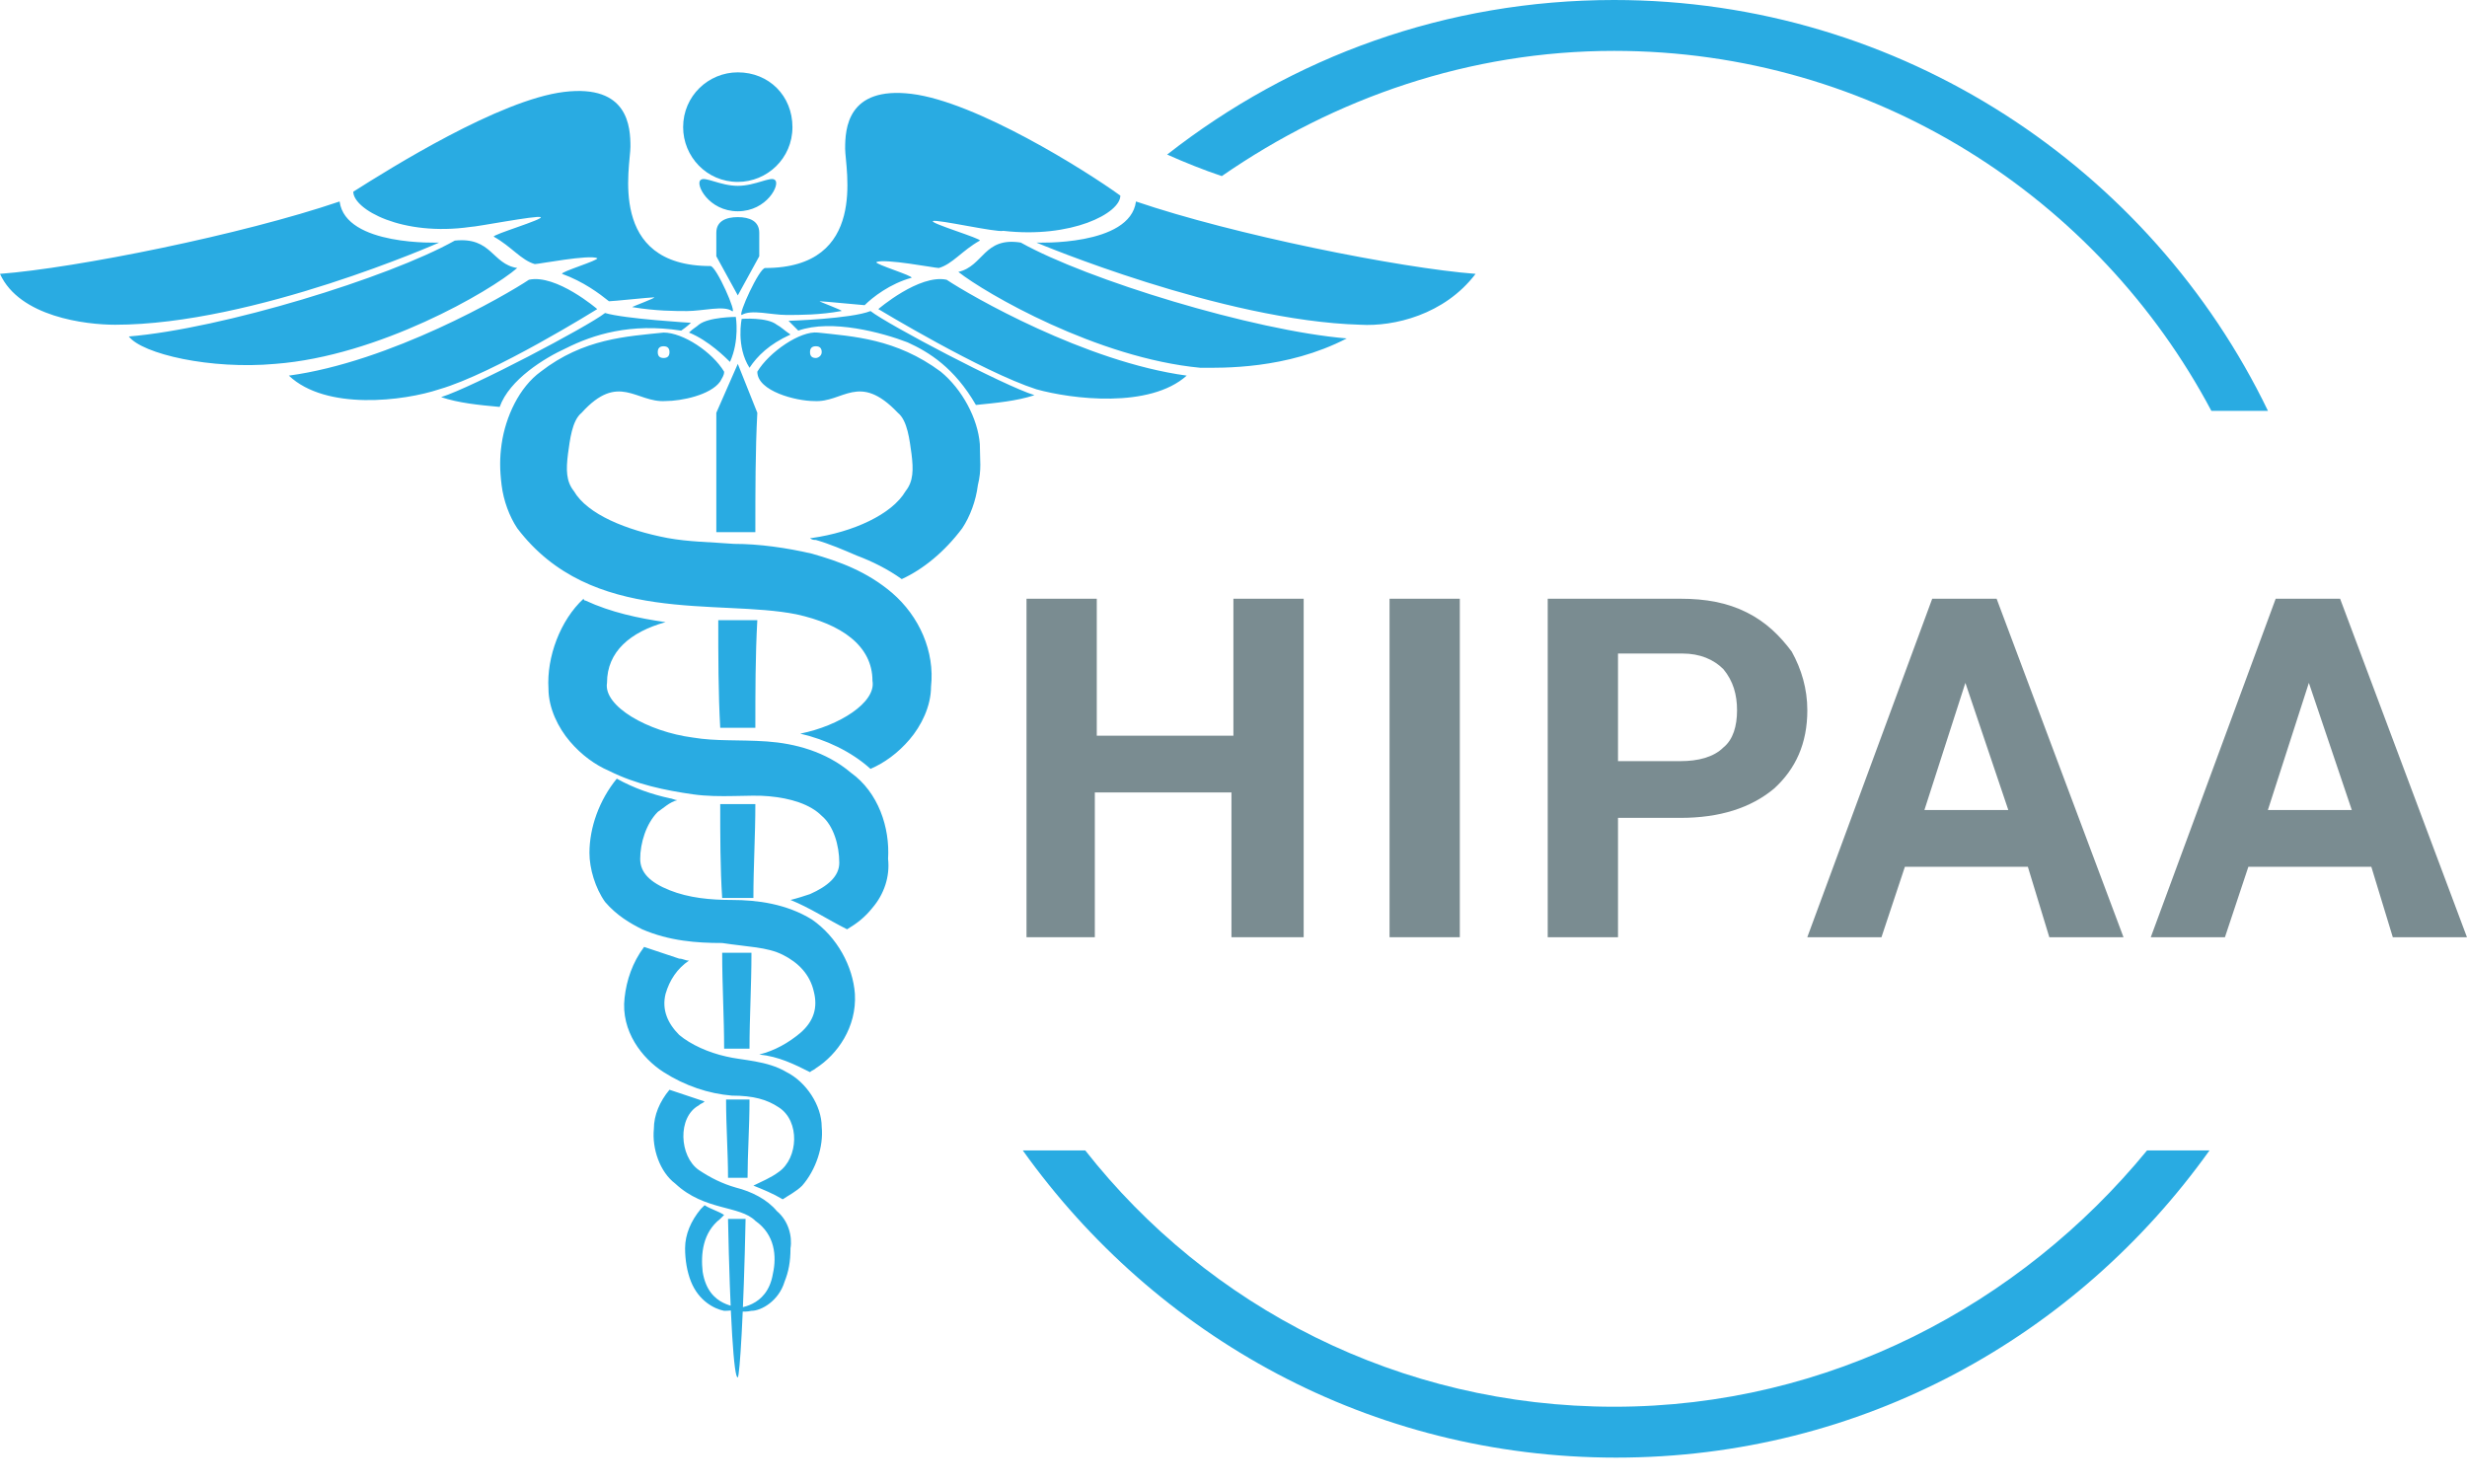
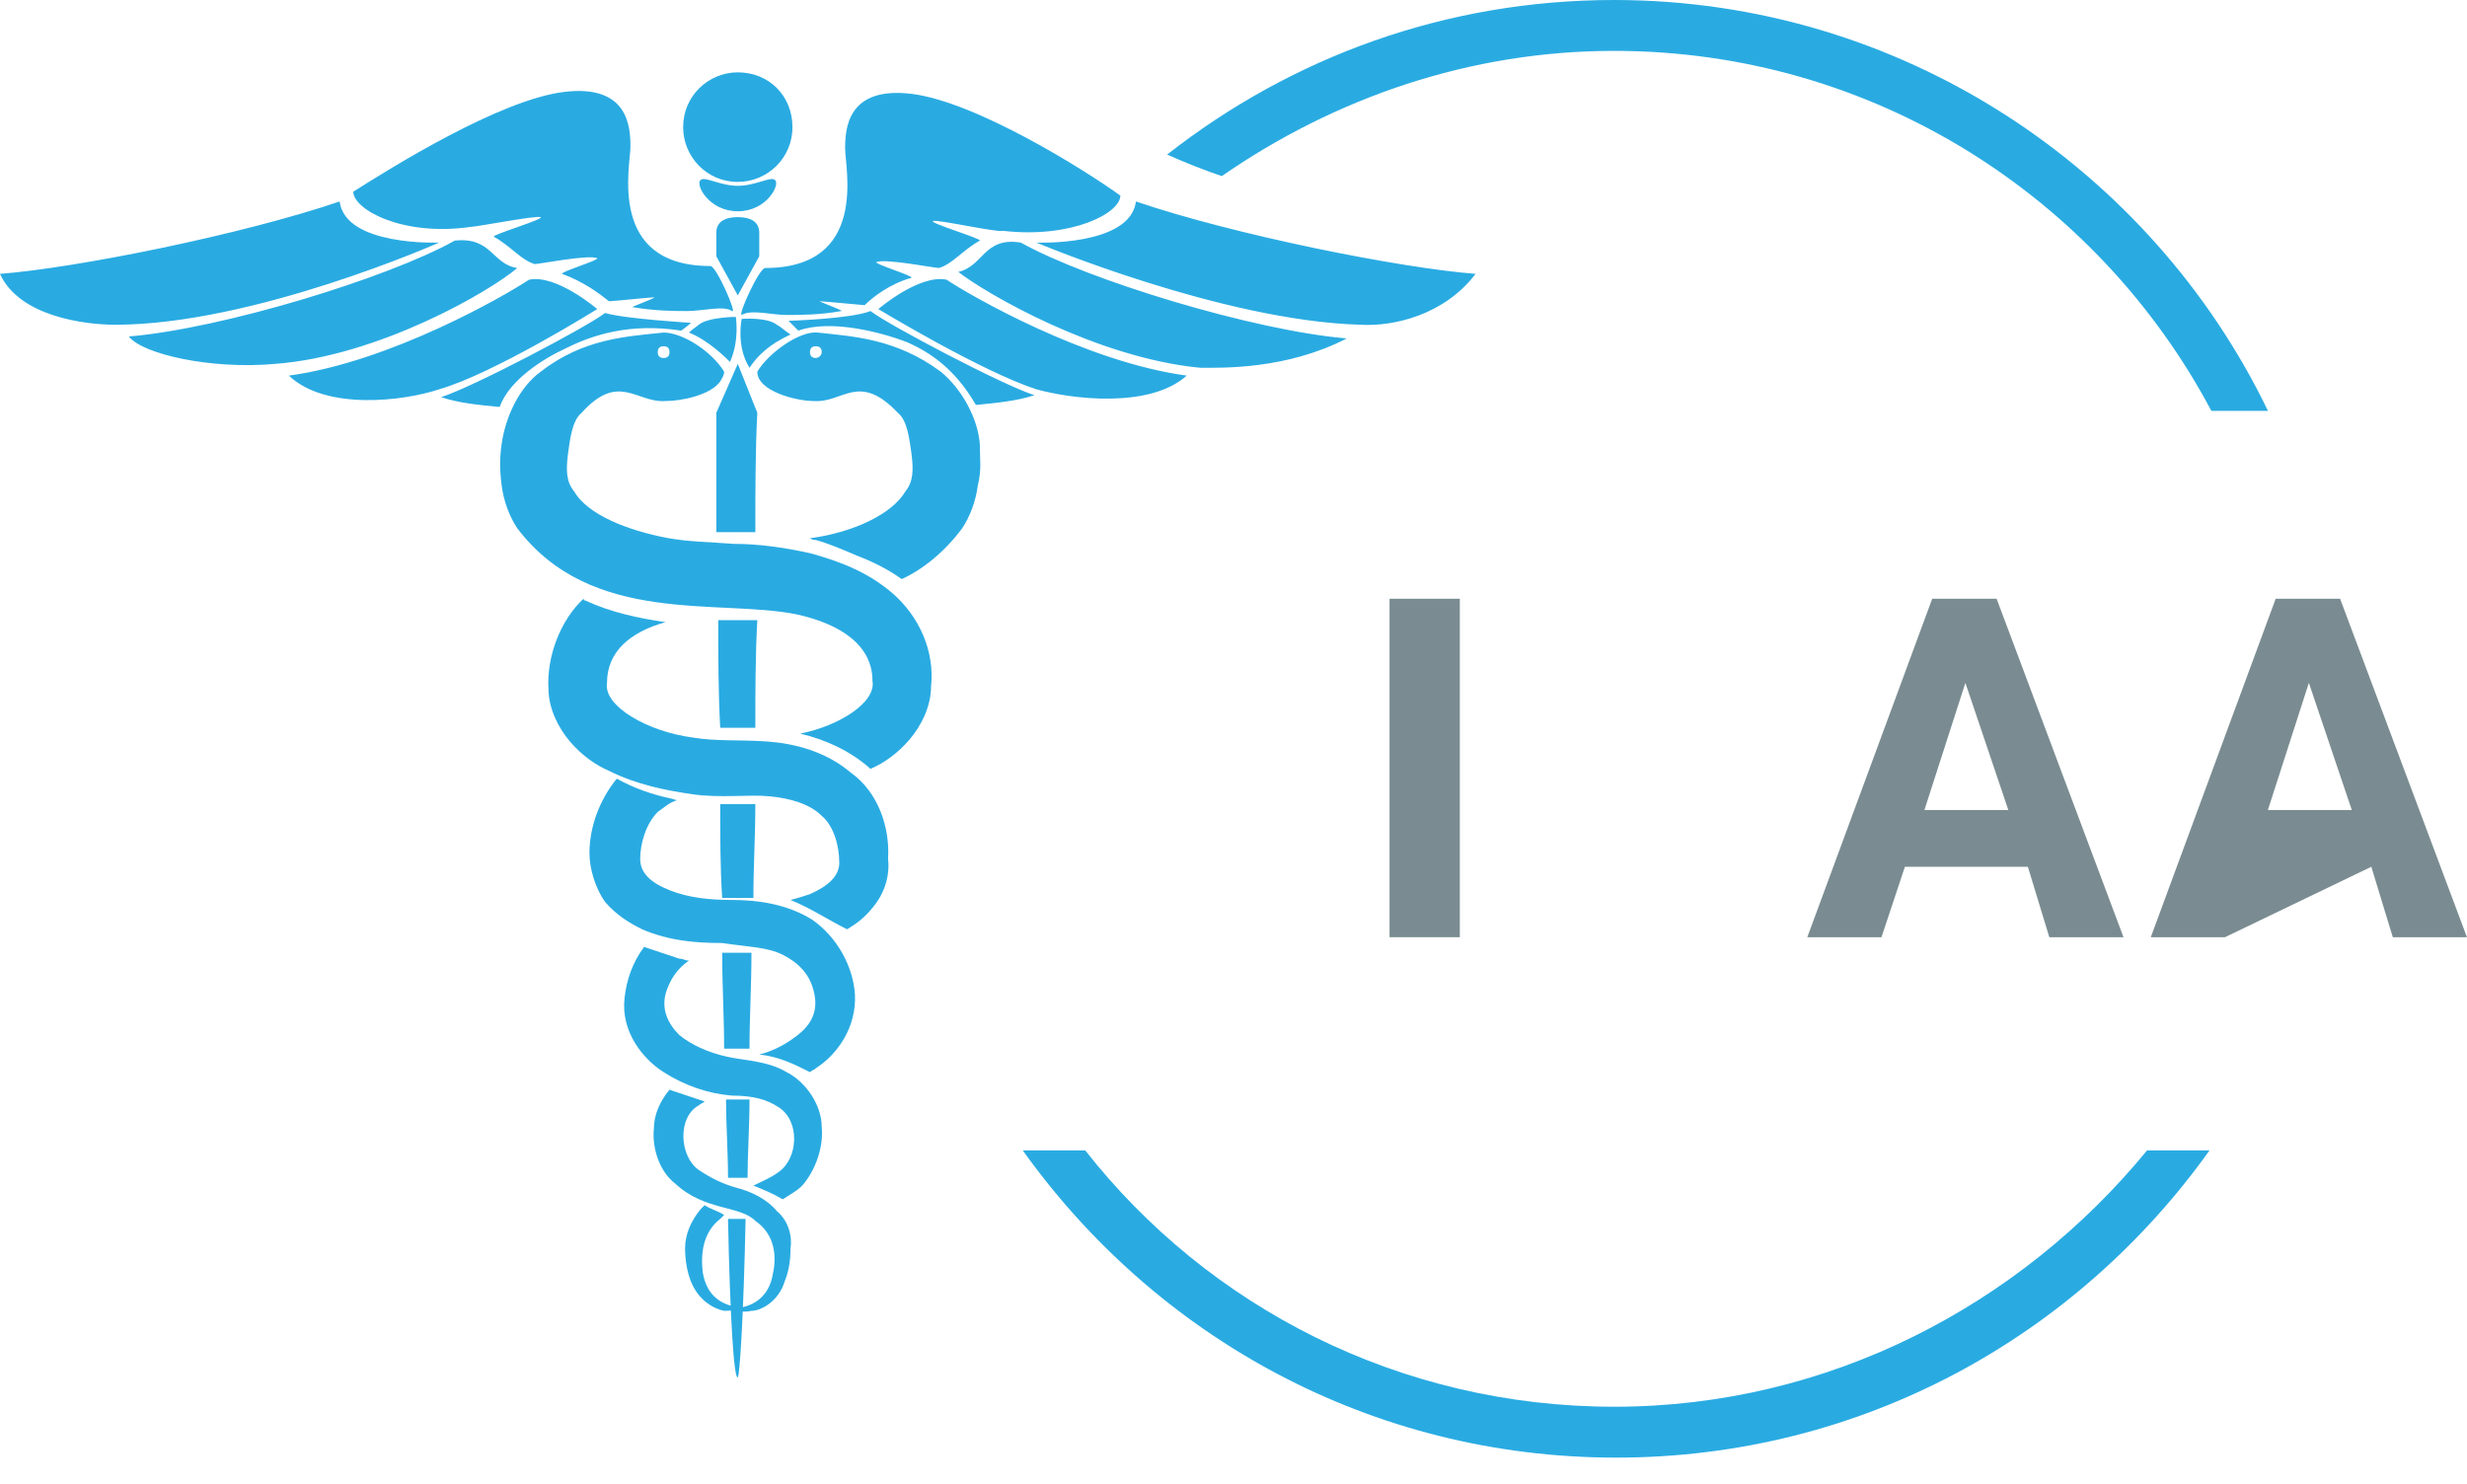
<svg xmlns="http://www.w3.org/2000/svg" width="133" height="80" viewBox="0 0 133 80" fill="none">
  <path d="M87.02 2.743C101.015 2.743 113.116 10.655 119.219 22.153H122.27C115.957 9.072 102.488 0 87.02 0C77.97 0 69.657 3.059 62.923 8.334C63.87 8.756 64.922 9.178 65.869 9.494C71.972 5.274 79.233 2.743 87.02 2.743Z" fill="#29ABE2" />
  <path d="M87.024 75.847C75.449 75.847 65.137 70.467 58.508 62.028H55.141C62.296 72.049 73.871 78.59 87.129 78.59C100.388 78.59 111.963 72.049 119.118 62.028H115.751C108.911 70.361 98.599 75.847 87.024 75.847Z" fill="#29ABE2" />
  <path d="M23.676 13.079C23.676 13.079 13.679 17.509 6.208 17.509C4.63 17.509 1.052 17.087 0 14.766C4.104 14.45 13.048 12.656 18.309 10.863C18.625 13.29 23.676 13.079 23.676 13.079ZM24.518 12.973C20.94 14.977 11.996 17.72 6.945 18.142C7.682 19.091 11.364 19.935 14.837 19.619C20.414 19.197 26.412 15.716 27.885 14.45C26.517 14.239 26.517 12.762 24.518 12.973ZM28.516 15.083C27.254 15.927 21.045 19.513 15.573 20.252C17.573 22.151 21.782 21.623 23.676 20.99C26.622 20.146 32.199 16.665 32.199 16.665C32.199 16.665 29.989 14.766 28.516 15.083ZM32.62 16.876C31.673 17.615 25.465 20.885 23.781 21.412C24.728 21.729 25.78 21.834 26.938 21.94C27.464 20.463 29.358 19.302 30.515 18.775C31.989 18.037 33.988 17.404 36.724 17.826C37.039 17.615 37.25 17.404 37.25 17.404C37.25 17.404 33.672 17.193 32.62 16.876ZM37.671 17.509C37.566 17.615 37.355 17.72 37.145 17.931C38.197 18.353 39.144 19.302 39.355 19.513C39.881 18.353 39.67 17.087 39.67 17.087C39.67 17.087 38.197 17.087 37.671 17.509ZM38.302 14.344C32.725 14.344 33.988 8.964 33.988 7.91C33.988 6.855 33.883 4.534 30.41 4.956C26.938 5.378 21.045 9.07 19.046 10.336C19.046 11.285 21.677 12.762 25.36 12.235C25.675 12.235 28.937 11.602 29.148 11.707C29.358 11.813 26.517 12.657 26.622 12.762C27.569 13.29 28.095 14.028 28.832 14.239C29.042 14.239 31.778 13.711 32.199 13.922C32.304 14.028 30.2 14.661 30.305 14.766C31.463 15.188 32.304 15.821 32.831 16.243C33.041 16.243 35.04 16.032 35.251 16.032C35.461 16.032 33.988 16.56 34.093 16.56C35.356 16.771 36.408 16.771 37.039 16.771C37.881 16.771 39.039 16.454 39.46 16.771C39.776 16.982 38.618 14.344 38.302 14.344ZM79.551 14.766C75.447 14.45 66.503 12.656 61.242 10.863C60.926 13.29 55.875 13.079 55.875 13.079C55.875 13.079 65.872 17.298 73.343 17.509C75.132 17.615 77.867 16.982 79.551 14.766ZM72.606 18.247C67.555 17.826 58.611 15.083 55.033 13.079C53.034 12.762 53.034 14.344 51.666 14.661C53.139 15.821 59.137 19.302 64.714 19.83C65.872 19.83 69.344 19.935 72.606 18.247ZM47.352 16.665C47.352 16.665 52.929 20.041 55.875 20.99C57.769 21.518 61.978 22.045 63.978 20.252C58.506 19.513 52.297 15.927 51.035 15.083C49.562 14.766 47.352 16.665 47.352 16.665ZM42.511 17.298C42.511 17.298 42.722 17.509 43.038 17.826C44.826 17.193 47.562 17.931 48.93 18.459C50.088 18.986 51.456 19.83 52.613 21.834C53.665 21.729 54.823 21.623 55.77 21.307C54.086 20.779 47.878 17.509 46.931 16.771C45.879 17.193 42.511 17.298 42.511 17.298ZM39.986 17.193C39.986 17.193 39.67 18.669 40.407 19.83C40.828 19.197 41.459 18.564 42.617 18.037C42.301 17.826 42.09 17.615 41.88 17.509C41.354 17.087 39.986 17.193 39.986 17.193ZM49.141 5.061C45.668 4.639 45.563 6.96 45.563 8.015C45.563 9.07 46.826 14.45 41.249 14.45C40.933 14.45 39.776 16.982 39.986 16.982C40.512 16.665 41.564 16.982 42.406 16.982C43.143 16.982 44.195 16.982 45.352 16.771C45.563 16.771 44.09 16.243 44.195 16.243C44.406 16.243 46.51 16.454 46.615 16.454C47.036 16.032 47.983 15.294 49.141 14.977C49.246 14.872 47.141 14.239 47.246 14.133C47.667 13.922 50.403 14.45 50.614 14.45C51.35 14.239 51.877 13.501 52.824 12.973C52.929 12.867 50.088 12.024 50.298 11.918C50.509 11.813 53.771 12.551 54.086 12.446C57.769 12.867 60.4 11.496 60.4 10.547C58.506 9.175 52.613 5.483 49.141 5.061ZM42.196 51.477C43.038 51.899 43.669 52.532 43.879 53.481C44.09 54.325 43.879 55.063 43.143 55.696C42.511 56.224 41.775 56.646 40.933 56.857C41.985 56.962 42.827 57.384 43.669 57.806C43.774 57.701 43.879 57.701 43.985 57.595C45.142 56.857 46.194 55.38 46.089 53.587C45.984 52.11 45.142 50.527 43.774 49.578C42.406 48.734 40.828 48.523 39.46 48.523C38.302 48.523 37.145 48.417 36.093 47.996C35.04 47.574 34.514 47.046 34.514 46.308C34.514 45.464 34.83 44.409 35.461 43.776C35.777 43.565 36.093 43.249 36.513 43.143C36.408 43.143 36.198 43.038 36.093 43.038C35.146 42.827 34.199 42.51 33.252 41.983C32.304 43.143 31.778 44.62 31.778 45.991C31.778 46.835 32.094 47.89 32.62 48.629C33.252 49.367 33.988 49.789 34.619 50.105C36.093 50.739 37.566 50.844 38.934 50.844C40.302 51.055 41.354 51.055 42.196 51.477ZM41.88 65.296C41.354 64.663 40.512 64.241 39.67 64.03C38.934 63.819 38.302 63.503 37.671 63.081C36.619 62.342 36.513 60.233 37.671 59.6C37.776 59.494 37.881 59.494 37.987 59.389C37.355 59.178 36.724 58.967 36.093 58.756C35.566 59.389 35.251 60.127 35.251 60.865C35.146 61.92 35.566 63.186 36.408 63.819C37.987 65.296 39.881 64.98 40.722 65.823C41.775 66.562 41.88 67.722 41.669 68.672C41.354 70.57 39.67 70.465 39.776 70.57C39.776 70.676 39.986 70.781 40.512 70.676C41.038 70.676 41.985 70.149 42.301 69.094C42.511 68.566 42.617 68.039 42.617 67.3C42.722 66.667 42.511 65.823 41.88 65.296ZM37.881 68.566C37.776 67.617 37.881 66.456 38.828 65.718C38.934 65.612 38.934 65.612 39.039 65.507C38.723 65.296 38.302 65.191 37.987 64.98C37.881 65.085 37.881 65.085 37.776 65.191C37.25 65.823 36.934 66.562 36.934 67.3C36.934 67.933 37.04 68.566 37.25 69.094C37.671 70.149 38.513 70.57 39.039 70.676C39.565 70.676 39.776 70.57 39.776 70.57C39.881 70.359 38.197 70.57 37.881 68.566ZM44.3 60.76C44.3 59.6 43.458 58.334 42.406 57.806C41.354 57.173 39.986 57.173 39.144 56.962C38.197 56.751 37.25 56.329 36.619 55.802C35.987 55.169 35.672 54.431 35.882 53.587C36.093 52.848 36.513 52.215 37.145 51.793C36.934 51.793 36.829 51.688 36.619 51.688C35.987 51.477 35.356 51.266 34.725 51.055C34.093 51.899 33.778 52.848 33.672 53.797C33.462 55.591 34.619 57.068 35.777 57.806C36.934 58.545 38.197 58.967 39.46 59.072C40.617 59.072 41.354 59.283 41.985 59.705C43.143 60.443 43.038 62.448 41.985 63.186C41.564 63.503 41.038 63.714 40.617 63.925C41.143 64.136 41.669 64.347 42.196 64.663C42.511 64.452 42.932 64.241 43.248 63.925C43.985 63.081 44.406 61.815 44.3 60.76ZM45.879 41.666C44.511 40.506 42.827 40.084 41.354 39.978C39.776 39.873 38.618 39.978 37.355 39.767C34.935 39.451 32.515 38.08 32.725 36.814C32.725 35.126 33.988 34.071 35.882 33.544C34.409 33.333 32.936 33.016 31.568 32.383C31.463 32.383 31.463 32.278 31.463 32.278C30.2 33.438 29.463 35.442 29.569 37.13C29.569 38.185 30.095 39.24 30.726 39.978C31.357 40.717 32.094 41.244 32.831 41.561C34.304 42.299 35.882 42.616 37.355 42.827C38.828 43.038 40.407 42.827 41.459 42.932C42.617 43.038 43.669 43.354 44.3 43.987C44.932 44.514 45.247 45.569 45.247 46.519C45.247 47.257 44.616 47.785 43.669 48.207C43.353 48.312 43.038 48.417 42.617 48.523C43.669 48.945 44.616 49.578 45.668 50.105C46.194 49.789 46.615 49.473 47.036 48.945C47.667 48.207 47.983 47.257 47.878 46.308C47.983 44.62 47.352 42.721 45.879 41.666ZM39.776 19.619L38.618 22.256C38.618 24.366 38.618 26.476 38.618 28.691H40.722C40.722 26.476 40.722 24.26 40.828 22.256L39.776 19.619ZM39.776 15.927L40.933 13.817C40.933 13.395 40.933 12.973 40.933 12.551C40.933 11.918 40.407 11.707 39.776 11.707C39.144 11.707 38.618 11.918 38.618 12.551C38.618 12.973 38.618 13.395 38.618 13.817L39.776 15.927ZM38.723 33.438C38.723 35.337 38.723 37.341 38.828 39.24H40.722C40.722 37.341 40.722 35.337 40.828 33.438H38.723ZM38.828 43.354C38.828 45.042 38.828 46.835 38.934 48.417H40.617C40.617 46.73 40.722 45.042 40.722 43.354H38.828ZM40.407 56.54C40.407 54.853 40.512 53.165 40.512 51.371H38.934C38.934 53.165 39.039 54.853 39.039 56.54H40.407ZM40.302 63.503C40.302 62.237 40.407 60.76 40.407 59.283H39.144C39.144 60.76 39.249 62.131 39.249 63.503H40.302ZM39.249 65.718C39.355 70.992 39.565 74.368 39.776 74.263C39.881 74.157 40.091 70.887 40.196 65.718H39.249ZM39.776 3.901C38.197 3.901 36.829 5.167 36.829 6.855C36.829 8.437 38.092 9.808 39.776 9.808C41.354 9.808 42.722 8.542 42.722 6.855C42.722 5.167 41.459 3.901 39.776 3.901ZM39.776 10.019C38.828 10.019 37.987 9.492 37.776 9.703C37.461 9.914 38.197 11.391 39.776 11.391C41.354 11.391 42.09 9.914 41.775 9.703C41.564 9.492 40.722 10.019 39.776 10.019ZM50.193 37.025C50.193 38.08 49.667 39.135 49.035 39.873C48.404 40.611 47.667 41.139 46.931 41.455C45.879 40.506 44.511 39.873 43.143 39.556C45.247 39.135 47.246 37.869 47.036 36.708C47.036 34.809 45.352 33.649 42.932 33.121C38.723 32.278 31.884 33.755 27.885 28.48C27.464 27.847 27.148 27.003 27.043 26.159C26.938 25.315 26.938 24.682 27.043 23.944C27.254 22.467 27.99 20.885 29.148 20.041C31.463 18.247 33.778 18.142 35.777 17.931C36.829 17.931 38.408 18.986 39.039 20.041C39.039 20.252 38.934 20.357 38.828 20.568C38.302 21.307 36.724 21.623 35.882 21.623C34.304 21.729 33.357 20.041 31.357 22.256C30.831 22.678 30.726 23.733 30.621 24.471C30.515 25.315 30.515 25.948 30.937 26.476C31.673 27.741 33.778 28.585 35.987 29.008C37.145 29.218 38.197 29.218 39.565 29.324C40.933 29.324 42.406 29.535 43.774 29.852C45.247 30.273 46.72 30.801 48.088 31.961C49.562 33.227 50.403 35.126 50.193 37.025ZM35.461 18.986C35.461 19.197 35.566 19.302 35.777 19.302C35.987 19.302 36.093 19.197 36.093 18.986C36.093 18.775 35.987 18.669 35.777 18.669C35.566 18.669 35.461 18.775 35.461 18.986ZM52.718 26.159C52.613 27.003 52.297 27.847 51.877 28.48C50.929 29.746 49.772 30.695 48.614 31.223C47.878 30.695 47.036 30.273 46.194 29.957C45.458 29.64 44.721 29.324 43.985 29.113C43.879 29.113 43.774 29.113 43.669 29.008H43.774C45.984 28.691 48.088 27.741 48.825 26.476C49.246 25.948 49.246 25.315 49.141 24.471C49.035 23.733 48.93 22.678 48.404 22.256C46.3 20.041 45.458 21.729 43.879 21.623C42.932 21.623 40.828 21.096 40.828 20.041C41.459 18.986 43.143 17.826 44.09 17.931C45.984 18.142 48.299 18.247 50.719 20.041C51.877 20.99 52.718 22.573 52.824 23.944C52.824 24.788 52.929 25.315 52.718 26.159ZM44.3 18.986C44.3 18.775 44.195 18.669 43.985 18.669C43.774 18.669 43.669 18.775 43.669 18.986C43.669 19.197 43.774 19.302 43.985 19.302C44.09 19.302 44.3 19.197 44.3 18.986Z" fill="#29ABE2" />
-   <path d="M70.178 50.532H66.39V42.726H59.024V50.532H55.341V32.282H59.129V39.667H66.495V32.282H70.283V50.532H70.178Z" fill="#7A8C91" />
  <path d="M78.701 50.532H74.913V32.282H78.701V50.532Z" fill="#7A8C91" />
-   <path d="M87.229 44.097V50.532H83.44V32.282H90.596C91.964 32.282 93.121 32.493 94.174 33.021C95.226 33.548 95.962 34.287 96.594 35.131C97.12 36.08 97.436 37.135 97.436 38.295C97.436 40.089 96.804 41.46 95.647 42.515C94.384 43.57 92.701 44.097 90.596 44.097H87.229ZM87.229 41.038H90.596C91.543 41.038 92.385 40.827 92.911 40.3C93.437 39.878 93.647 39.139 93.647 38.295C93.647 37.451 93.437 36.713 92.911 36.08C92.385 35.553 91.648 35.236 90.701 35.236H87.229V41.038Z" fill="#7A8C91" />
  <path d="M109.325 46.734H102.696L101.433 50.532H97.434L104.169 32.282H107.641L114.481 50.532H110.482L109.325 46.734ZM103.748 43.675H108.272L105.957 36.818L103.748 43.675Z" fill="#7A8C91" />
-   <path d="M127.842 46.734H121.213L119.95 50.532H115.952L122.686 32.282H126.159L132.998 50.532H129L127.842 46.734ZM122.265 43.675H126.79L124.475 36.818L122.265 43.675Z" fill="#7A8C91" />
+   <path d="M127.842 46.734L119.95 50.532H115.952L122.686 32.282H126.159L132.998 50.532H129L127.842 46.734ZM122.265 43.675H126.79L124.475 36.818L122.265 43.675Z" fill="#7A8C91" />
</svg>